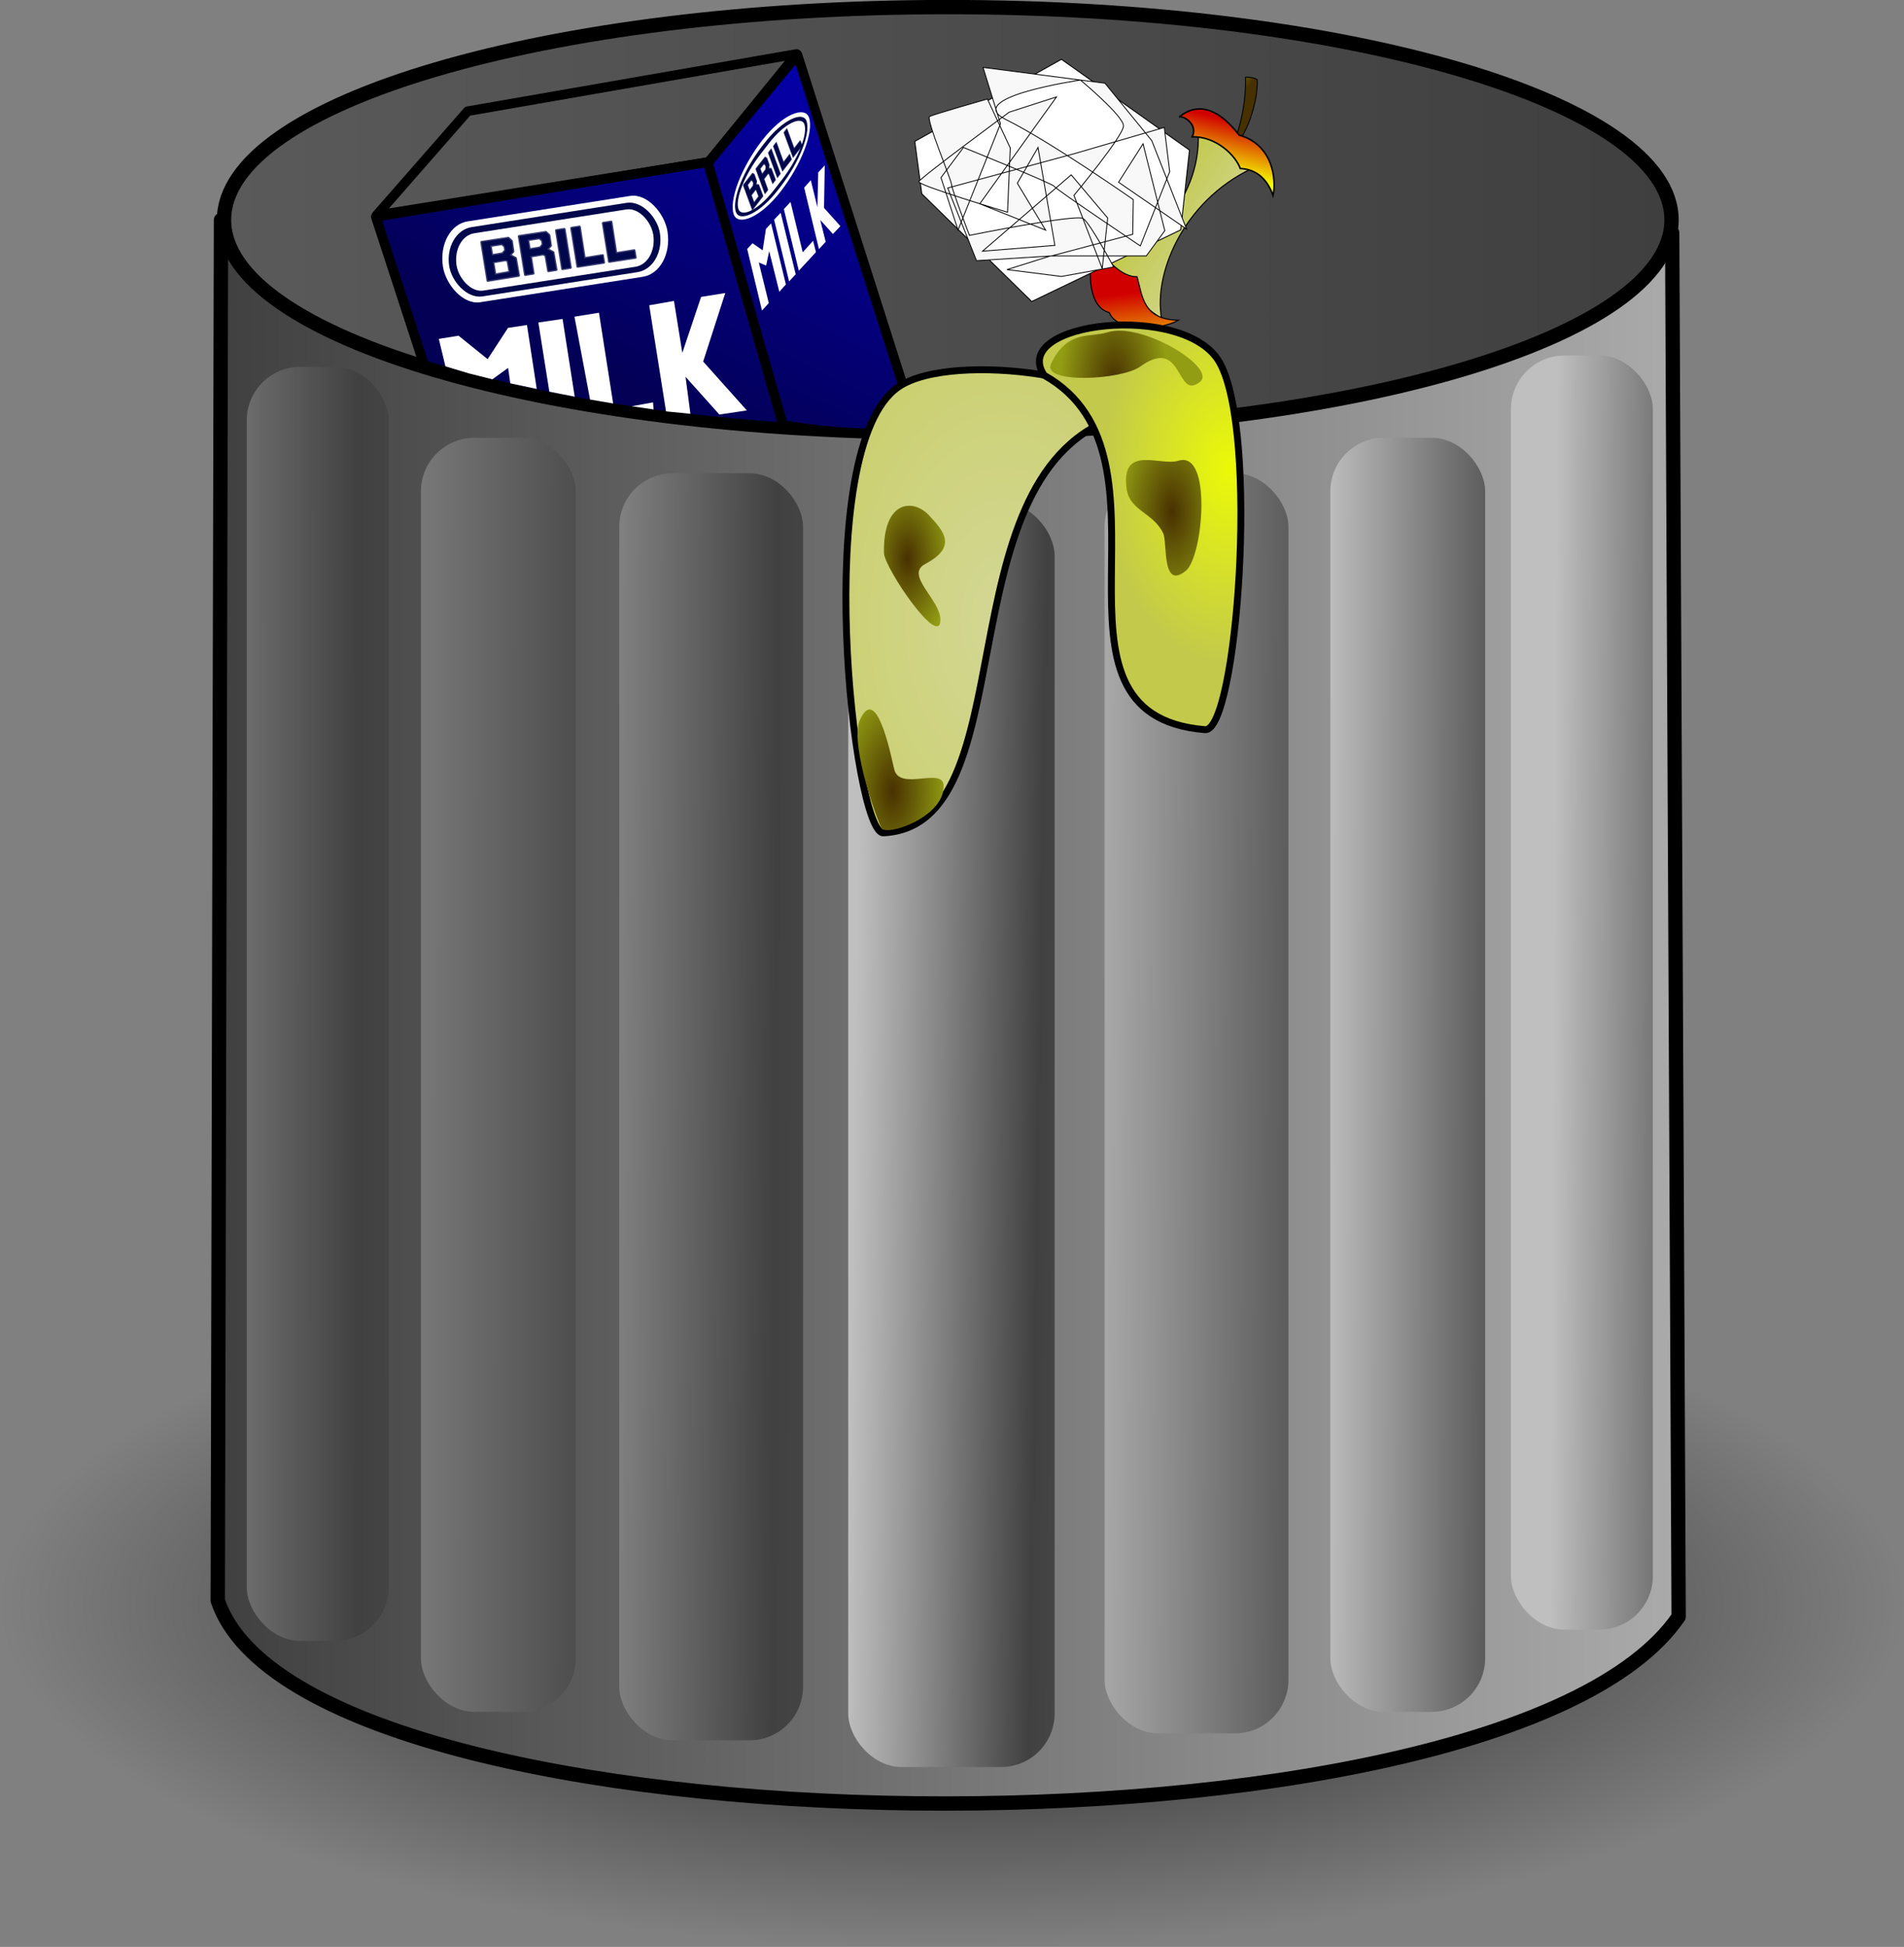
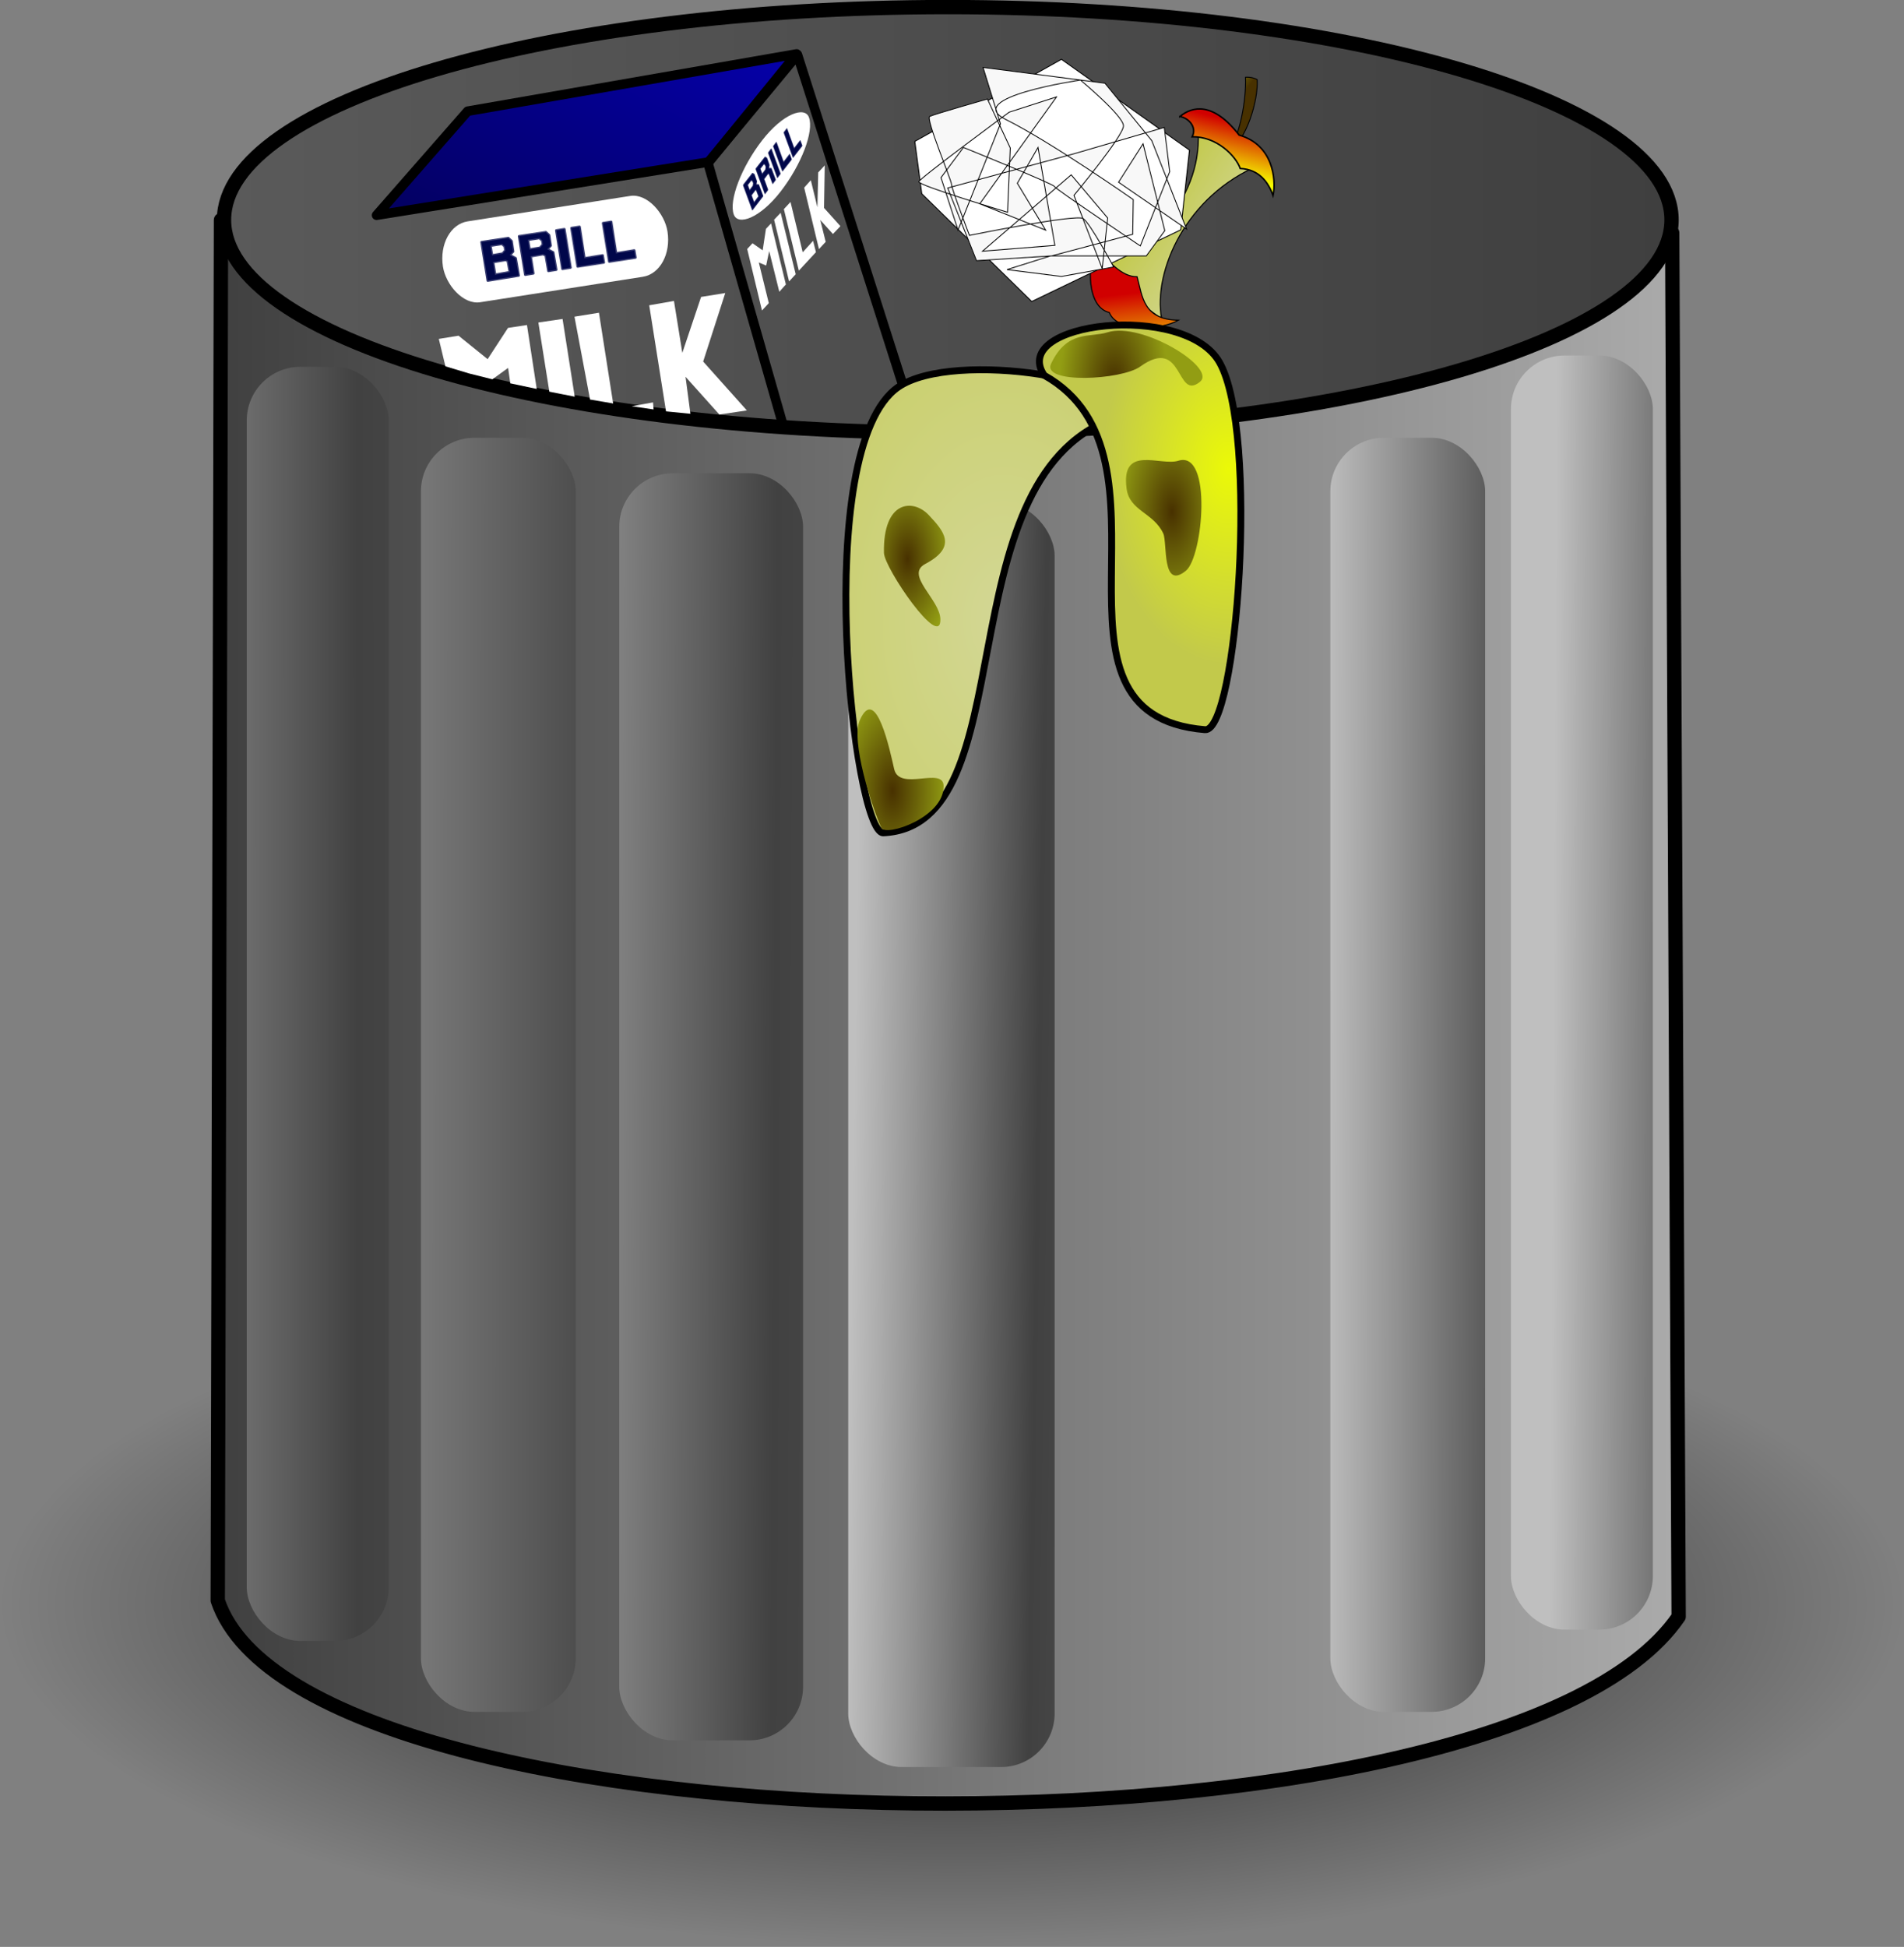
<svg xmlns="http://www.w3.org/2000/svg" xmlns:ns1="http://sodipodi.sourceforge.net/DTD/sodipodi-0.dtd" xmlns:ns2="http://www.inkscape.org/namespaces/inkscape" xmlns:xlink="http://www.w3.org/1999/xlink" id="svg1" ns1:docname="_svgclean2.svg" ns2:export-filename="/home/egore/workspace/lincity-images/trash.png" viewBox="0 0 690.08 705.5" ns1:version="0.32" ns2:export-xdpi="4.0599999" version="1.1" ns2:output_extension="org.inkscape.output.svg.inkscape" ns2:export-ydpi="4.0599999" ns2:version="0.48.3.1 r9886">
  <rect x="0" y="0" width="690.08" height="705.5" fill="#808080" stroke="none" />
  <defs id="defs3">
    <linearGradient id="linearGradient7389">
      <stop id="stop7390" style="stop-color:#d10000" offset="0" />
      <stop id="stop7391" style="stop-color:#f6ff00" offset="1" />
    </linearGradient>
    <linearGradient id="linearGradient3638">
      <stop id="stop3639" style="stop-color:#483100" offset="0" />
      <stop id="stop3640" style="stop-color:#929d13" offset="1" />
    </linearGradient>
    <linearGradient id="linearGradient3008">
      <stop id="stop3009" style="stop-color:#d3d795" offset="0" />
      <stop id="stop3010" style="stop-color:#c2c94b" offset="1" />
    </linearGradient>
    <linearGradient id="linearGradient4824">
      <stop id="stop4825" style="stop-color:#5e5e5e" offset="0" />
      <stop id="stop4828" style="stop-color:#414141" offset=".5" />
      <stop id="stop4826" style="stop-color:#bfbfbf" offset="1" />
    </linearGradient>
    <linearGradient id="linearGradient1688" y2="371.95" gradientUnits="userSpaceOnUse" x2="594.04" gradientTransform="matrix(1.309,0,0,1.467,-164.46,-160.45)" y1="371.95" x1="190.95" ns2:collect="always">
      <stop id="stop1686" style="stop-color:#404040" offset="0" />
      <stop id="stop1687" style="stop-color:#aaaaaa" offset="1" />
    </linearGradient>
    <linearGradient id="linearGradient2316" y2="219.39" gradientUnits="userSpaceOnUse" x2="276.74" gradientTransform="scale(1.844 .542)" y1="219.39" x1="71.359" ns2:collect="always">
      <stop id="stop2939" style="stop-color:#5a5a5a" offset="0" />
      <stop id="stop2940" style="stop-color:#3f3f3f" offset="1" />
    </linearGradient>
    <linearGradient id="linearGradient4827" y2="140.49" xlink:href="#linearGradient4824" gradientUnits="userSpaceOnUse" x2="1348.1" gradientTransform="matrix(.543 0 0 3.532 -162.12 -161.62)" y1="149.4" x1="1584.7" ns2:collect="always" />
    <linearGradient id="linearGradient5453" y2="165.39" xlink:href="#linearGradient4824" gradientUnits="userSpaceOnUse" x2="893.71" gradientTransform="matrix(.618 0 0 3.07 -165.63 -163.64)" y1="172.15" x1="1254.6" ns2:collect="always" />
    <linearGradient id="linearGradient5455" y2="175.25" xlink:href="#linearGradient4824" gradientUnits="userSpaceOnUse" x2="739.1" gradientTransform="matrix(.655 0 0 2.908 -166.8 -161.36)" y1="188.39" x1="941.45" ns2:collect="always" />
    <linearGradient id="linearGradient5457" y2="169.89" xlink:href="#linearGradient4824" gradientUnits="userSpaceOnUse" x2="555.71" gradientTransform="matrix(.618 0 0 3.087 -169.13 -162.07)" y1="178.91" x1="921.97" ns2:collect="always" />
    <linearGradient id="linearGradient5459" y2="189.67" xlink:href="#linearGradient4824" gradientUnits="userSpaceOnUse" x2="406.39" gradientTransform="matrix(.568 0 0 3.382 -167.96 -161.62)" y1="191.74" x1="1005" ns2:collect="always" />
    <linearGradient id="linearGradient5463" y2="170.03" xlink:href="#linearGradient4824" gradientUnits="userSpaceOnUse" x2="337.71" gradientTransform="matrix(.543 0 0 3.532 -164.46 -160.45)" y1="169.04" x1="769.52" ns2:collect="always" />
    <linearGradient id="linearGradient5464" y2="170.03" xlink:href="#linearGradient4824" gradientUnits="userSpaceOnUse" x2="1143.7" gradientTransform="matrix(.568 0 0 3.382 -163.29 -165.13)" y1="174.16" x1="1407.3" ns2:collect="always" />
    <linearGradient id="linearGradient12304" y2="269.06" gradientUnits="userSpaceOnUse" x2="223.81" gradientTransform="matrix(1.708,0,0,1.124,-164.46,-160.45)" y1="187.38" x1="284.81" ns2:collect="always">
      <stop id="stop12302" style="stop-color:#0500a6" offset="0" />
      <stop id="stop12303" style="stop-color:#030055" offset="1" />
    </linearGradient>
    <radialGradient id="radialGradient1764" gradientUnits="userSpaceOnUse" cy="1065" cx="201.94" gradientTransform="scale(1.748 .572)" r="194.7" ns2:collect="always">
      <stop id="stop1762" style="stop-color:#000000;stop-opacity:.839" offset="0" />
      <stop id="stop1763" style="stop-color:#000000;stop-opacity:0" offset="1" />
    </radialGradient>
    <radialGradient id="radialGradient3013" xlink:href="#linearGradient3008" gradientUnits="userSpaceOnUse" cy="188.57" cx="461.42" gradientTransform="scale(.803 1.245)" r="169.28" ns2:collect="always" />
    <radialGradient id="radialGradient3015" gradientUnits="userSpaceOnUse" cy="144.26" cx="562.83" gradientTransform="scale(.803 1.245)" r="57.264" ns2:collect="always">
      <stop id="stop6141" style="stop-color:#ebf907" offset="0" />
      <stop id="stop6142" style="stop-color:#c2c94b" offset="1" />
    </radialGradient>
    <radialGradient id="radialGradient3642" xlink:href="#linearGradient3638" gradientUnits="userSpaceOnUse" cy="151.22" cx="471.37" gradientTransform="scale(.712 1.405)" r="22.657" ns2:collect="always" />
    <radialGradient id="radialGradient3644" xlink:href="#linearGradient3638" gradientUnits="userSpaceOnUse" cy="211.09" cx="463.85" gradientTransform="scale(.712 1.405)" r="27.403" ns2:collect="always" />
    <radialGradient id="radialGradient5516" xlink:href="#linearGradient3638" gradientUnits="userSpaceOnUse" cy="211.09" cx="463.85" gradientTransform="matrix(.712 0 0 1.405 101.32 -101.17)" r="27.403" ns2:collect="always" />
    <radialGradient id="radialGradient5518" xlink:href="#linearGradient3638" gradientUnits="userSpaceOnUse" cy="211.09" cx="463.85" gradientTransform="matrix(.712 0 0 1.405 80.285 -148.13)" r="27.403" ns2:collect="always" />
    <linearGradient id="linearGradient8654" y2="30.277" xlink:href="#linearGradient3008" gradientUnits="userSpaceOnUse" x2="906.22" gradientTransform="scale(.678 1.476)" y1="30.577" x1="950.97" ns2:collect="always" />
    <linearGradient id="linearGradient8655" y2="29.718" xlink:href="#linearGradient7389" gradientUnits="userSpaceOnUse" x2="327.98" gradientTransform="matrix(2.431 0 0 .806 -155.93 -5.866)" y1="19.141" x1="316.79" ns2:collect="always" />
    <linearGradient id="linearGradient8656" y2="113.16" xlink:href="#linearGradient7389" gradientUnits="userSpaceOnUse" x2="449.6" gradientTransform="scale(1.447 .691)" y1="102.15" x1="430.74" ns2:collect="always" />
    <linearGradient id="linearGradient9282" y2="26.153" xlink:href="#linearGradient3638" gradientUnits="userSpaceOnUse" x2="710.52" gradientTransform="scale(.628 1.593)" y1="34.296" x1="714.63" ns2:collect="always" />
    <linearGradient id="linearGradient3081" y2="269.06" xlink:href="#linearGradient12304" gradientUnits="userSpaceOnUse" x2="223.81" gradientTransform="matrix(1.708,0,0,1.124,-164.46,-160.45)" y1="187.38" x1="284.81" ns2:collect="always" />
  </defs>
  <ns1:namedview id="base" bordercolor="#666666" ns2:pageshadow="2" ns2:guide-bbox="true" pagecolor="#ffffff" ns2:window-height="645" ns2:window-maximized="0" ns2:zoom="1.4816668" ns2:window-x="0" showgrid="false" borderopacity="1.0" ns2:current-layer="layer1" ns2:cx="99.213083" ns2:cy="-53.466476" ns2:window-y="0" ns2:window-width="674" ns2:pageopacity="0.0" showguides="true" />
  <g id="layer1" ns2:label="Layer 1" ns2:groupmode="layer" transform="translate(-6.749 -9.933)">
    <path id="path1135" ns1:rx="340.41055" ns1:ry="111.36108" style="fill:url(#radialGradient1764)" ns1:type="arc" d="m693.48 609.11c0 61.503-152.41 111.36-340.41 111.36s-340.41-49.858-340.41-111.36c0-61.503 152.41-111.36 340.41-111.36s340.41 49.858 340.41 111.36z" transform="matrix(1.014,0,0,1.116,-6.078,-88.544)" ns1:cy="609.11133" ns1:cx="353.06522" />
    <path id="path1061" ns2:connector-curvature="0" ns1:nodetypes="ccccc" style="stroke-linejoin:round;fill-rule:evenodd;stroke:#000000;stroke-linecap:round;stroke-width:5.195;fill:url(#linearGradient1688)" d="m86.84 89.676-1.169 500.25c31.559 94.29 465.19 99.74 529.48 5.85l-2.34-501.43-525.97-4.674z" />
    <path id="path1691" ns1:rx="189.39819" ns1:ry="55.680538" style="stroke-linejoin:round;stroke:#000000;stroke-width:3.75;stroke-linecap:round;fill:url(#linearGradient2316)" ns1:type="arc" d="m510.4 118.95c0 30.752-84.796 55.681-189.4 55.681s-189.4-24.929-189.4-55.681 84.796-55.681 189.4-55.681 189.4 24.929 189.4 55.681z" transform="matrix(1.385,0,0,1.385,-94.328,-75.128)" ns1:cy="118.95387" ns1:cx="321.00674" />
    <path id="path8657" ns2:connector-curvature="0" ns1:nodetypes="cccc" style="fill-rule:evenodd;stroke:#000000;stroke-width:.25pt;fill:url(#linearGradient9282)" d="m452.03 64.76c4.08-5.654 6.46-18.43 6.14-26.843 1.86-0.129 3.49 0.414 4.22 0.844 0.47 7.535-3.94 22.266-10.36 25.999z" />
    <g id="g8650" transform="matrix(.991 .627 -.637 .976 -158.91 -343.17)">
      <path id="path6765" ns2:connector-curvature="0" ns1:nodetypes="ccccc" style="fill-rule:evenodd;stroke:#000000;stroke-width:.25pt;fill:url(#linearGradient8654)" d="m612.95 12.491c14.52 16.505 11.44 41.361-2.09 56.672 8.85 0.497 17.7 0.995 26.55 1.492-10.34-11.136-14.42-36.589-0.6-56.672-3.77-0.199-19.68-1.193-23.86-1.492z" />
      <path id="path6766" ns2:connector-curvature="0" ns1:nodetypes="cccccc" style="fill-rule:evenodd;stroke:#000000;stroke-width:.35pt;fill:url(#linearGradient8655)" d="m607.99 14.457c1.45-4.737 6.07-9.473 18.47-4.957 10.24-3.084 17.06 5.232 18.99 10.244-3.43-2.699-8.04-4.571-13.06-1.652-3.29-2.589-11.6-4.516-17.8-0.331-0.36-3.414-4.14-4.351-6.6-3.304z" />
      <path id="path6767" ns2:connector-curvature="0" ns1:nodetypes="ccccc" style="fill-rule:evenodd;stroke:#000000;stroke-width:.25pt;fill:url(#linearGradient8656)" d="m623.98 63.695c4.71 4.289 8.79 10.265 18.03 4.535-2.7 5.378-13.53 13.498-19.19 9.491-6.96 2.285-13.6-9.034-14.97-15.08 5.8 1.652 12.02 3.726 16.13 1.054z" />
    </g>
    <rect id="rect4202" style="fill:url(#linearGradient4827)" rx="19.404" ry="19.404" height="461.69" width="51.428" y="138.77" x="554.37" />
    <rect id="rect5450" style="fill:url(#linearGradient5464)" rx="19.404" ry="19.404" height="461.69" width="56.104" y="168.57" x="488.92" />
-     <rect id="rect5452" style="fill:url(#linearGradient5453)" rx="19.404" ry="19.404" height="456.62" width="66.623" y="181.43" x="407.1" />
    <rect id="rect5454" style="fill:url(#linearGradient5455)" rx="19.404" ry="19.404" height="458.31" width="74.805" y="191.95" x="314.18" />
    <rect id="rect5456" style="fill:url(#linearGradient5457)" rx="19.404" ry="19.404" height="459.15" width="66.623" y="181.43" x="231.19" />
    <rect id="rect5458" style="fill:url(#linearGradient5459)" rx="19.404" ry="19.404" height="461.69" width="56.104" y="168.57" x="159.31" />
    <rect id="rect5462" style="fill:url(#linearGradient5463)" rx="19.404" ry="19.404" height="461.69" width="51.428" y="142.86" x="96.19" />
-     <path id="path10435" ns2:connector-curvature="0" ns1:nodetypes="ccccc" style="stroke-linejoin:round;fill-rule:evenodd;stroke:#000000;stroke-linecap:round;stroke-width:3.464;fill:url(#linearGradient3081)" d="m142.94 88.507 17.54 53.763c43.83 13.35 87.07 19.39 130.32 22.5l-27.47-96.133-120.39 19.87z" />
    <path id="path10436" ns2:connector-curvature="0" ns1:nodetypes="ccccc" style="stroke-linejoin:round;fill-rule:evenodd;stroke:#000000;stroke-linecap:round;stroke-width:3.464;fill:url(#linearGradient3081)" d="m143.24 87.923 33.01-37.695 119.22-20.746-31.85 39.155-120.38 19.286z" />
    <path id="path10437" ns2:connector-curvature="0" ns1:nodetypes="ccccc" style="stroke-linejoin:round;fill-rule:evenodd;stroke:#000000;stroke-linecap:round;stroke-width:3.464;fill:url(#linearGradient3081)" d="m295.77 29.774 43.54 136.46c-14.81 1.47-32.24 0.59-48.8-2.33l-27.18-94.967 32.44-39.155z" />
    <g id="g16076" transform="matrix(.735 -.115 .115 .735 -18.465 -14.854)">
      <rect id="rect12307" style="fill:#ffffff" rx="15.273" ry="26.078" height="39.862" width="110.73" y="179.91" x="221.46" />
-       <rect id="rect12929" style="fill:#00074a" rx="13.757" ry="26.078" height="34.168" width="103.91" y="182.97" x="224.51" />
      <rect id="rect13551" style="fill:#ffffff" rx="10.973" ry="26.078" height="28.262" width="96.996" y="186.13" x="228.1" />
      <path id="path13552" ns2:connector-curvature="0" ns1:nodetypes="cccccccccccccccccccccc" style="stroke-linejoin:round;stroke-opacity:.785;fill-rule:evenodd;stroke:#00074a;stroke-linecap:round;stroke-width:1.25;fill:#00074a" d="m241.9 190.97 0.08 18.93 15.26-0.08-0.16-8.54-2.61-1.98 1.9-1.47 0.05-5.12-1.34-1.68-13.18-0.06zm4 7.17 5.3-0.08 1.58-1.34-0.03-2.02-1.15-1.38h-5.75l0.05 4.82zm0 3.25 0.03 6.3 7.33-0.16-0.13-5.62-1.03-0.6-6.2 0.08z" />
      <path id="path16070" ns2:connector-curvature="0" ns1:nodetypes="ccccccccccccccccccccc" style="stroke-linejoin:round;stroke-opacity:.785;fill-rule:evenodd;stroke:#00074a;stroke-linecap:round;stroke-width:1.25;fill:#00074a" d="m260.4 190.97 0.08 18.93 3.94-0.02v-8.45l6.18-0.09 1.19 0.77 0.13 7.73 3.82-0.02-0.16-8.54-2.61-1.98 1.9-1.47 0.05-5.12-1.34-1.68-13.18-0.06zm4 7.17 5.3-0.08 1.58-1.34-0.04-2.02-1.14-1.38h-5.75l0.05 4.82z" />
      <path id="path16073" ns2:connector-curvature="0" ns1:nodetypes="ccccc" style="stroke-linejoin:round;stroke-opacity:.785;fill-rule:evenodd;stroke:#00074a;stroke-linecap:round;stroke-width:1.25;fill:#00074a" d="m278.75 190.97 0.07 18.93 3.95-0.02-0.07-18.91h-3.95z" />
-       <path id="path16074" ns2:connector-curvature="0" ns1:nodetypes="ccccccc" style="stroke-linejoin:round;stroke-opacity:.785;fill-rule:evenodd;stroke:#00074a;stroke-linecap:round;stroke-width:1.25;fill:#00074a" d="m286.25 190.97 0.08 18.93 12.86 0.03-0.04-3.47-8.98 0.05 0.03-15.54h-3.95z" />
+       <path id="path16074" ns2:connector-curvature="0" ns1:nodetypes="ccccccc" style="stroke-linejoin:round;stroke-opacity:.785;fill-rule:evenodd;stroke:#00074a;stroke-linecap:round;stroke-width:1.25;fill:#00074a" d="m286.25 190.97 0.08 18.93 12.86 0.03-0.04-3.47-8.98 0.05 0.03-15.54z" />
      <path id="path16075" ns2:connector-curvature="0" ns1:nodetypes="ccccccc" style="stroke-linejoin:round;stroke-opacity:.785;fill-rule:evenodd;stroke:#00074a;stroke-linecap:round;stroke-width:1.25;fill:#00074a" d="m301.83 190.97 0.08 18.93 12.86 0.03-0.04-3.47-8.98 0.05 0.03-15.54h-3.95z" />
    </g>
    <g id="g16085" transform="matrix(.246 -.318 .169 .464 184.45 65.378)">
      <rect id="rect16086" style="fill:#ffffff" rx="64.967" ry="34.51" height="39.862" width="110.73" y="179.91" x="221.46" />
-       <rect id="rect16087" style="fill:#00074a" rx="50.138" ry="34.51" height="34.168" width="103.91" y="182.97" x="224.51" />
      <rect id="rect16088" style="fill:#ffffff" rx="42.37" ry="34.51" height="28.262" width="96.996" y="186.13" x="228.1" />
      <path id="path16089" ns2:connector-curvature="0" ns1:nodetypes="cccccccccccccccccccccc" style="stroke-linejoin:round;stroke-opacity:.785;fill-rule:evenodd;stroke:#00074a;stroke-linecap:round;stroke-width:1.25;fill:#00074a" d="m241.9 190.97 0.08 18.93 15.26-0.08-0.16-8.54-2.61-1.98 1.9-1.47 0.05-5.12-1.34-1.68-13.18-0.06zm4 7.17 5.3-0.08 1.58-1.34-0.03-2.02-1.15-1.38h-5.75l0.05 4.82zm0 3.25 0.03 6.3 7.33-0.16-0.13-5.62-1.03-0.6-6.2 0.08z" />
      <path id="path16090" ns2:connector-curvature="0" ns1:nodetypes="ccccccccccccccccccccc" style="stroke-linejoin:round;stroke-opacity:.785;fill-rule:evenodd;stroke:#00074a;stroke-linecap:round;stroke-width:1.25;fill:#00074a" d="m260.4 190.97 0.08 18.93 3.94-0.02v-8.45l6.18-0.09 1.19 0.77 0.13 7.73 3.82-0.02-0.16-8.54-2.61-1.98 1.9-1.47 0.05-5.12-1.34-1.68-13.18-0.06zm4 7.17 5.3-0.08 1.58-1.34-0.04-2.02-1.14-1.38h-5.75l0.05 4.82z" />
      <path id="path16091" ns2:connector-curvature="0" ns1:nodetypes="ccccc" style="stroke-linejoin:round;stroke-opacity:.785;fill-rule:evenodd;stroke:#00074a;stroke-linecap:round;stroke-width:1.25;fill:#00074a" d="m278.75 190.97 0.07 18.93 3.95-0.02-0.07-18.91h-3.95z" />
      <path id="path16092" ns2:connector-curvature="0" ns1:nodetypes="ccccccc" style="stroke-linejoin:round;stroke-opacity:.785;fill-rule:evenodd;stroke:#00074a;stroke-linecap:round;stroke-width:1.25;fill:#00074a" d="m286.25 190.97 0.08 18.93 12.86 0.03-0.04-3.47-8.98 0.05 0.03-15.54h-3.95z" />
      <path id="path16093" ns2:connector-curvature="0" ns1:nodetypes="ccccccc" style="stroke-linejoin:round;stroke-opacity:.785;fill-rule:evenodd;stroke:#00074a;stroke-linecap:round;stroke-width:1.25;fill:#00074a" d="m301.83 190.97 0.08 18.93 12.86 0.03-0.04-3.47-8.98 0.05 0.03-15.54h-3.95z" />
    </g>
    <path id="path16103" ns2:connector-curvature="0" ns1:nodetypes="cccccccccccc" style="fill-rule:evenodd;fill:#ffffff" d="m165.79 132.74 2.4 9.94 8.52 2.57 8.5 2.13 5.7-4.13 0.79 5.59 9.58 2.03-3.54-23.16-6.87 1.04-7.39 11.33-10.54-8.5-7.15 1.16z" />
    <path id="path16104" ns2:connector-curvature="0" ns1:nodetypes="ccccc" style="fill-rule:evenodd;fill:#ffffff" d="m201.87 126.8 3.98 25.06 9.2 1.82-4.41-28.17-8.77 1.29z" />
    <path id="path16105" ns2:connector-curvature="0" ns1:nodetypes="ccccc" style="fill-rule:evenodd;fill:#ffffff" d="m214.96 124.69 5.64 30.02 8.38 1.43-5.15-32.88-8.87 1.43z" />
    <path id="path16106" ns2:connector-curvature="0" ns1:nodetypes="cccccccccccc" style="fill-rule:evenodd;fill:#ffffff" d="m242.05 120.56 6.09 38.44 8.84 0.88-1.77-13.41 12.27 13.68 9.96-1.49-15.84-17.71 8.01-24.83-8.76 1.41-6.8 20.27-3.03-18.81-8.97 1.57z" />
    <path id="path18600" ns2:connector-curvature="0" ns1:nodetypes="ccccccccccccc" style="fill-rule:evenodd;fill:#ffffff" d="m277.56 100.17 5.36 22.28 2.47-2.67-3.62-14.73 2.66 1.11 1.1-5.25 3.67 14.76 2.38-2.66-5.37-22.121-1.86 1.976-1.18 7.785-3.68-2.572-1.93 2.092z" />
    <path id="path18601" ns2:connector-curvature="0" ns1:nodetypes="ccccc" style="fill-rule:evenodd;fill:#ffffff" d="m287.31 89.548 5.43 22.362 2.4-2.59-5.45-22.272-2.38 2.5z" />
    <path id="path18602" ns2:connector-curvature="0" ns1:nodetypes="ccccccc" style="fill-rule:evenodd;fill:#ffffff" d="m290.85 85.716 5.42 22.304 6.21-6.71-1.04-4.109-3.76 4.149-4.42-18.23-2.41 2.596z" />
    <path id="path18603" ns2:connector-curvature="0" ns1:nodetypes="cccccccccccc" style="fill-rule:evenodd;fill:#ffffff" d="m298.21 77.925 5.36 22.275 2.44-2.629-1.97-7.935 4.59 5.097 2.71-2.846-5.93-6.614 0.26-15.413-2.37 2.561-0.29 12.635-2.39-9.824-2.41 2.693z" />
    <path id="path19245" ns2:connector-curvature="0" ns1:nodetypes="cccc" style="fill-rule:evenodd;fill:#ffffff" d="m235.72 157.14 7.71-1.39 0.21 2.56-7.92-1.17z" />
    <path id="path1765" ns2:connector-curvature="0" ns1:nodetypes="cscs" style="stroke-linejoin:round;fill-rule:evenodd;stroke:#000000;stroke-linecap:round;stroke-width:2.5;fill:url(#radialGradient3013)" d="m332.31 150.19c-32.06 22.16-16.12 162.06-5.4 161.54 52.15-2.54 21.37-127.11 83.1-150.17 12.37-13.64-57.6-25.26-77.7-11.37z" />
    <path id="path3014" ns2:connector-curvature="0" ns1:nodetypes="cssc" style="stroke-linejoin:round;fill-rule:evenodd;stroke:#000000;stroke-linecap:round;stroke-width:2.5;fill:url(#radialGradient3015)" d="m385.2 145.93c52.72 29.54-7.18 123.04 58.29 128.42 11.61 0.96 19.67-107.52 5.27-133.08-12.48-22.17-76.58-14.71-63.56 4.66z" />
    <path id="path3016" ns2:connector-curvature="0" ns1:nodetypes="cssss" style="fill-rule:evenodd;fill:url(#radialGradient3642)" d="m343.36 196.57c-5.61-5.98-16.61-5.44-16.24 13.71 0.11 5.49 20.68 35.48 20.46 24.04-0.14-7.16-13.02-16.05-5.48-20.03 11.77-6.22 6.7-11.94 1.26-17.72z" />
    <path id="path3643" ns2:connector-curvature="0" ns1:nodetypes="cssss" style="fill-rule:evenodd;fill:url(#radialGradient3644)" d="m318.38 270.89c-3.33 7.5 4.31 31.44 7.8 39.02 1.55 3.36 22.79-3.76 22.57-15.19-0.14-7.16-16.03 2.2-17.93-6.12-1.51-6.64-6.58-30.91-12.44-17.71z" />
    <g id="g5512" transform="translate(7.593,-21.935)">
      <path id="path4890" ns2:connector-curvature="0" ns1:nodetypes="ccccccc" style="fill-rule:evenodd;stroke:#000000;stroke-width:.25pt;fill:#ffffff" d="m330.71 83.099 53.15-29.738 46.4 32.902-3.16 28.897-54.01 25.97-39.85-39.05-2.53-18.981z" />
      <path id="path4267" ns2:connector-curvature="0" ns1:nodetypes="cccccccccccccccccccccccccccccccccccccccccccccccccc" style="fill-rule:evenodd;stroke:#000000;stroke-width:.23pt;fill:#f8f8f8" d="m382.08 66.983-27.82 38.737 23.87 9.54-10.26-16.986 7.5-12.974 6.11 35.49-26.23 2.1 32.15-27.669 13.22 15.649-1.98 18.31-10.25-26.52s17.95-21.558 17.95-25.183-15.59-16.599-15.59-16.599-43.19 6.296-27.02 14.309c16.18 8.014 46.16 29.003 46.16 29.003l-0.2 12.59-29.39 7.82-27.22 1.72-10.45-26.329 45.76-12.402 32.74-9.54 1.97 16.027-10.65 26.904s-30.77-20.61-31.16-21.561c-0.4-0.954-32.94-14.119-32.94-14.119l-8.15 10.924 6.18 19.036 15.38-38.546-6.31-20.416 44.18 5.724 16.96 20.797 12.62 32.051-24.65-16.978 8.88-13.928 7.88 31.486-6.7 9.15h-34.71l-15.78 4.96 19.72 2.49 18.93-3.44s-8.48-15.84-11.04-17.55c-2.56-1.72-41.22 6.1-41.22 6.1s-6.51-16.98-6.51-18.504c0-1.527-9.47-23.85-7.89-24.613 1.58-0.764 20.91-6.297 20.91-6.297l8.28 17.744-0.99 23.28s-32.54-9.733-32.15-11.068c0.4-1.336 32.75-25.186 32.75-25.186l17.16-5.533z" />
    </g>
    <path id="path5515" ns2:connector-curvature="0" ns1:nodetypes="cssss" style="fill-rule:evenodd;fill:url(#radialGradient5516)" d="m415.06 187.01c1.09 8.13 9.79 8.66 13.29 16.24 1.55 3.36-0.63 20.74 8.22 13.5 6.19-5.05 9.7-43.78-2.74-39.86-6.5 2.05-20.93-6.03-18.77 10.12z" />
    <path id="path5517" ns2:connector-curvature="0" ns1:nodetypes="cssss" style="fill-rule:evenodd;fill:url(#radialGradient5518)" d="m387.7 141.74c-3.52 7.41 25.49 5.92 32.27 1.05 15.89-11.4 12.86 12.72 21.72 5.48 6.19-5.05-21.09-21.84-33.53-17.92-6.5 2.04-14.61-0.97-20.46 11.39z" />
  </g>
</svg>